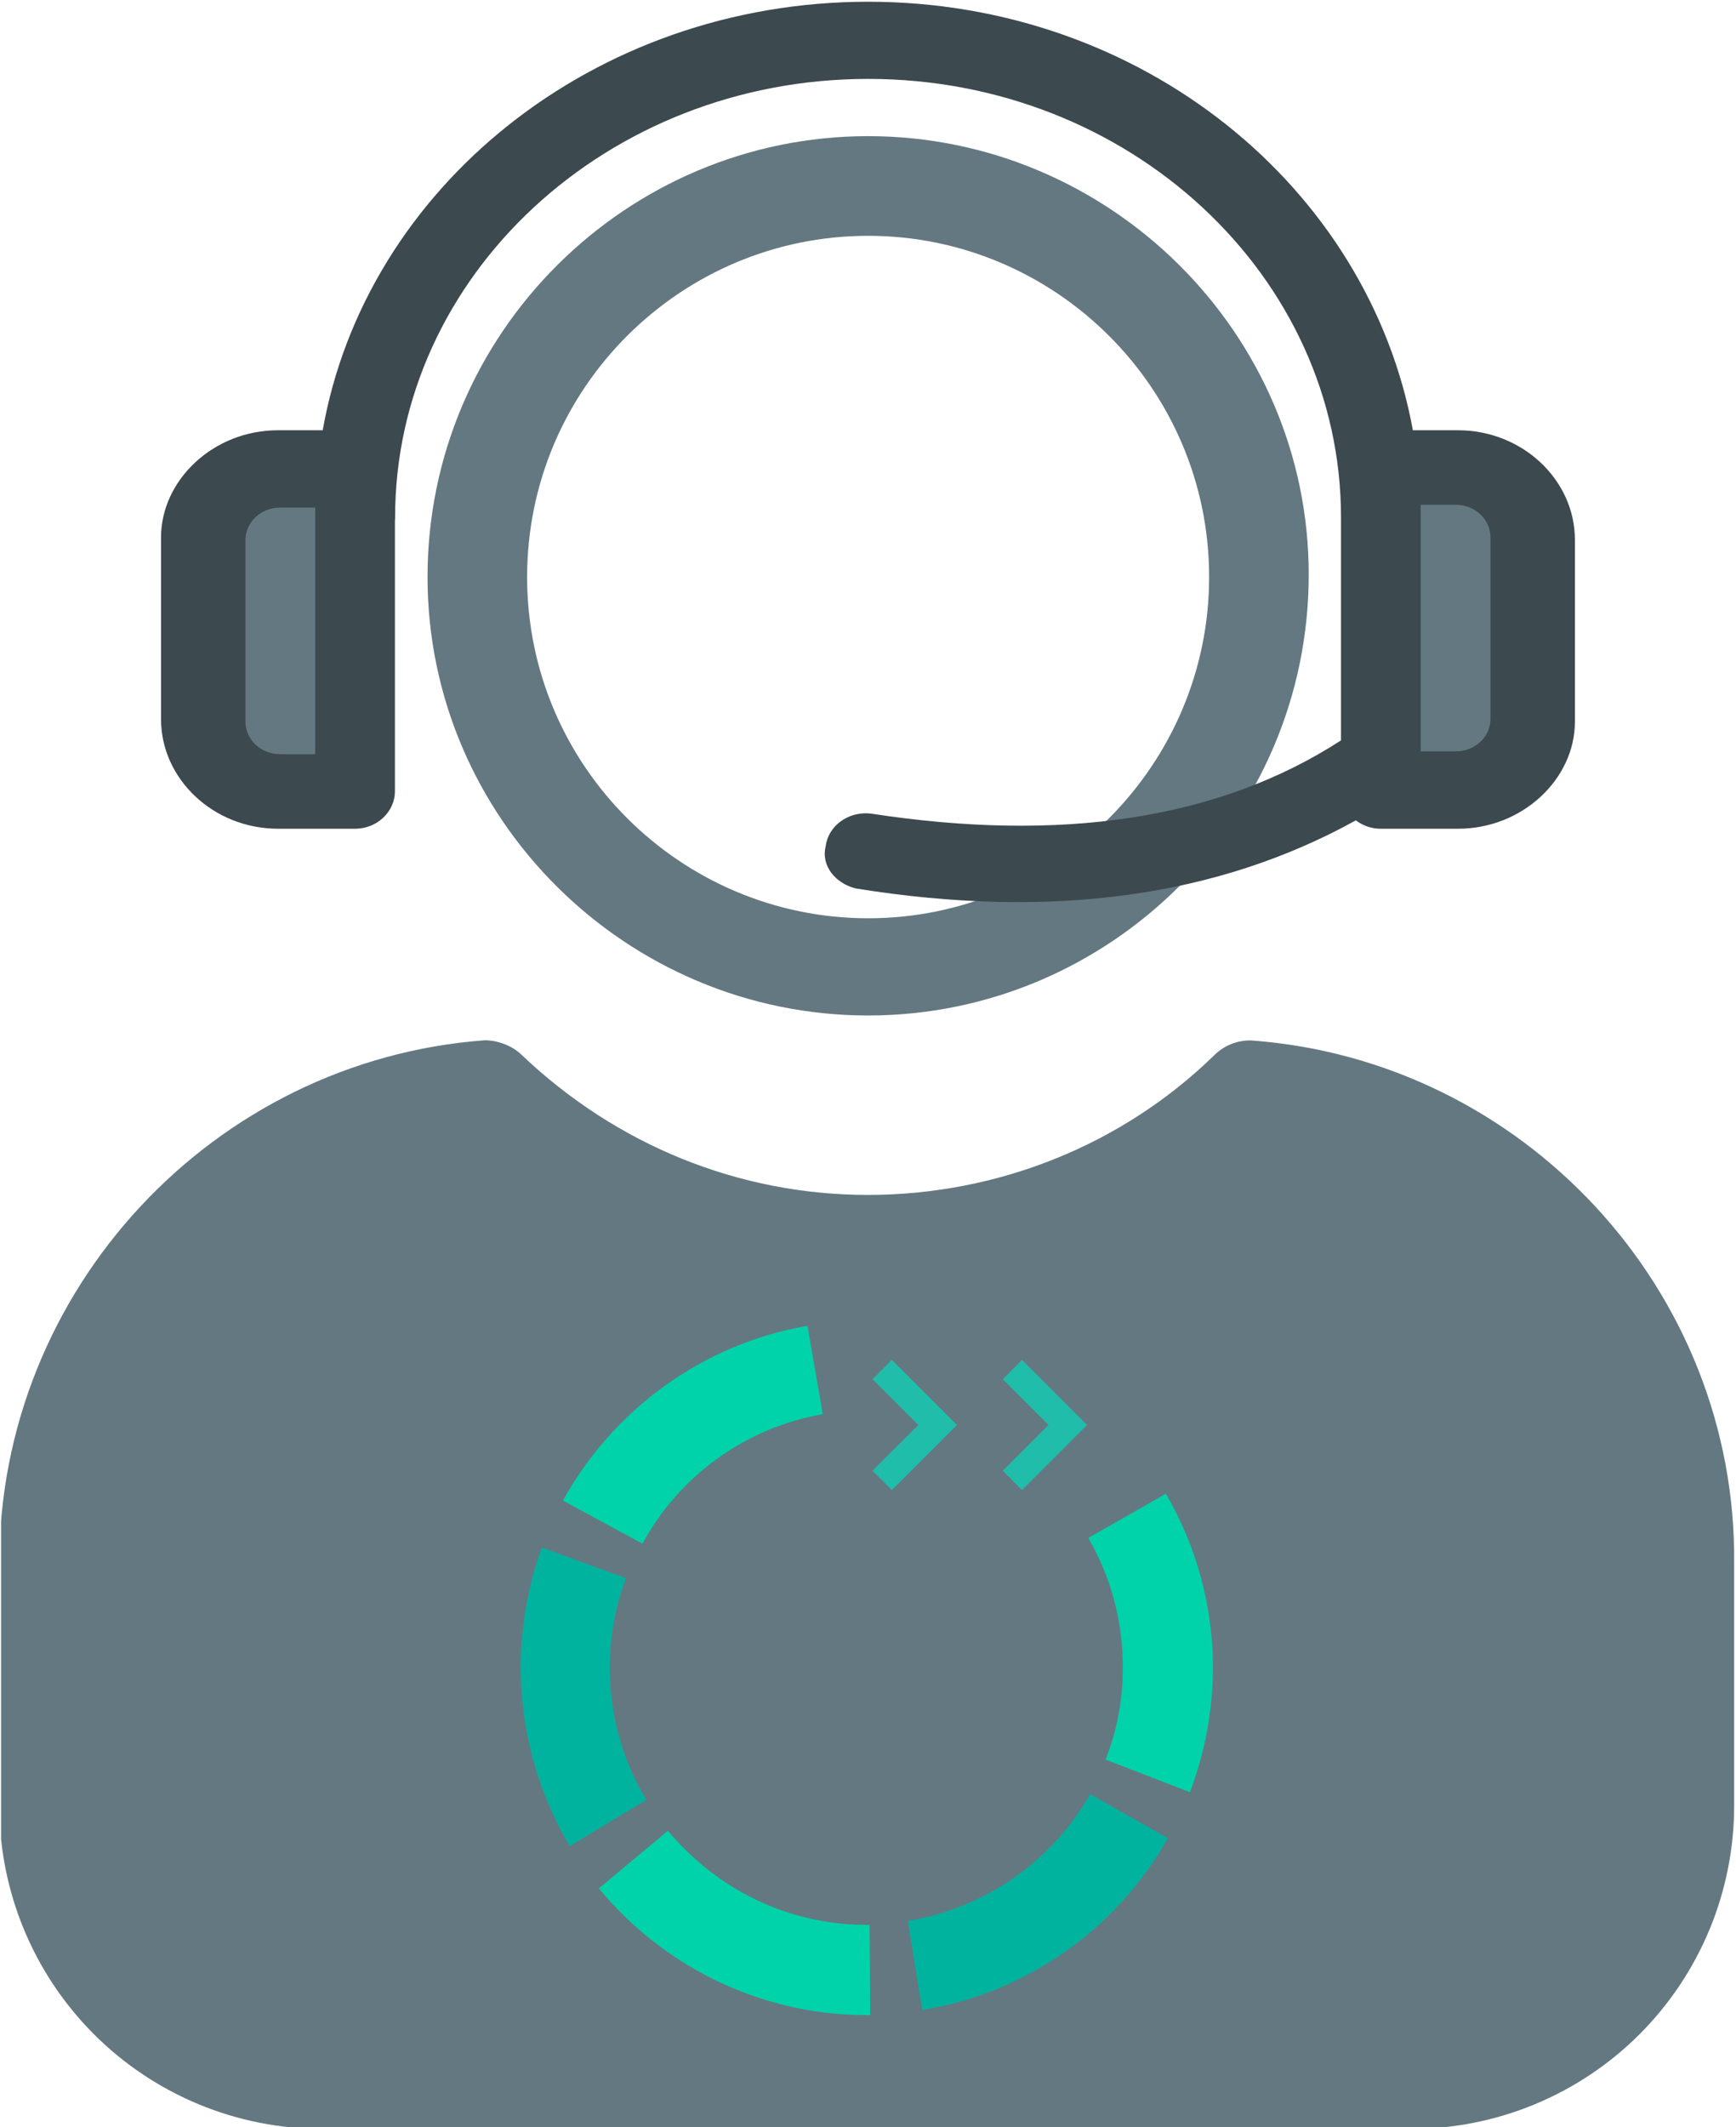
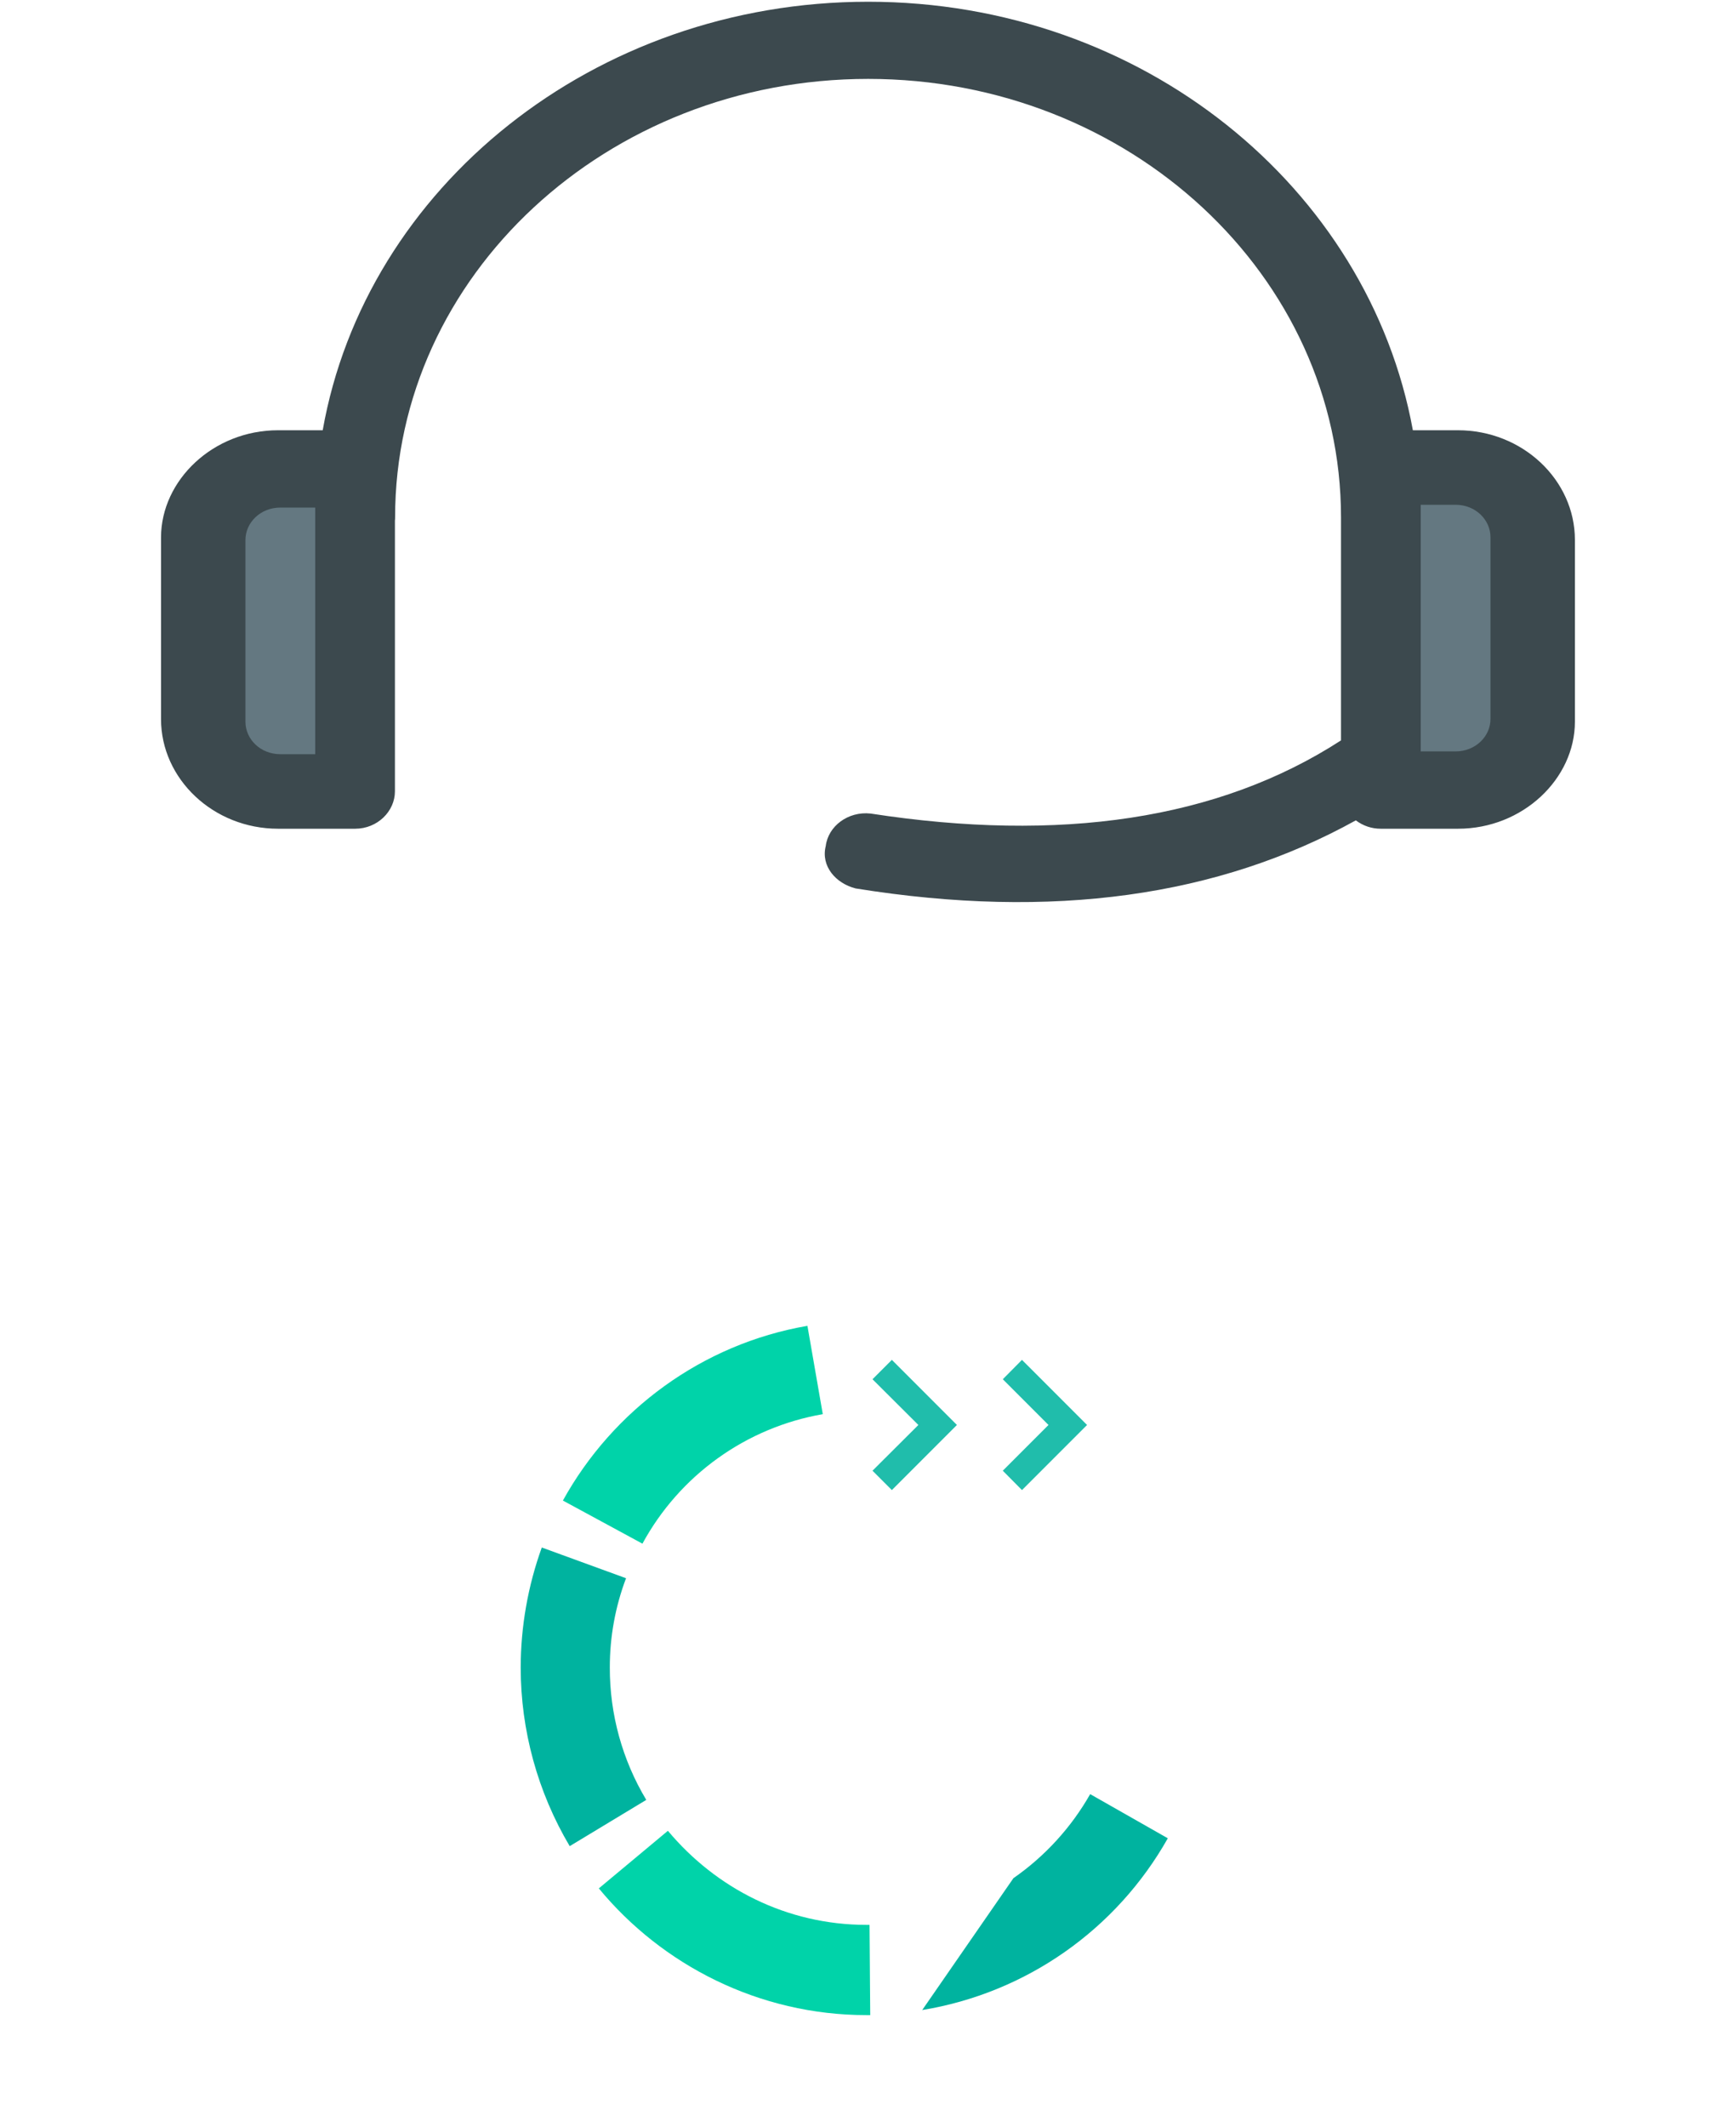
<svg xmlns="http://www.w3.org/2000/svg" width="196" height="240" viewBox="0 0 196 240" fill="none">
  <g clip-path="url(#clip0_28496_106006)">
-     <path d="M141.281 117.391C140.5 117.37 139.723 117.509 138.998 117.801C138.273 118.092 137.616 118.529 137.067 119.084C126.669 129.207 112.608 134.819 97.996 134.819C83.383 134.819 69.618 129.187 58.944 119.065C57.822 117.942 56.128 117.371 54.73 117.371C24.087 119.636 -0.076 145.493 -0.076 176.411V203.666C-0.084 208.466 0.855 213.22 2.688 217.656C4.521 222.092 7.211 226.122 10.605 229.516C13.999 232.91 18.029 235.6 22.465 237.433C26.901 239.266 31.655 240.205 36.455 240.197H159.261C164.061 240.205 168.815 239.266 173.25 237.433C177.686 235.6 181.717 232.91 185.111 229.516C188.504 226.122 191.195 222.092 193.028 217.656C194.861 213.22 195.8 208.466 195.792 203.666V176.411C196.087 145.493 171.924 119.636 141.281 117.391Z" fill="#647881" />
-     <path d="M98.014 114.575C125.27 114.575 147.759 92.381 147.759 64.83C147.759 37.575 125.27 15.361 98.014 15.361C70.759 15.361 48.27 37.575 48.27 65.106C48.27 92.381 70.739 114.575 98.014 114.575ZM98.014 26.606C119.086 26.606 136.514 43.739 136.514 65.106C136.514 86.178 119.381 103.606 98.014 103.606C76.943 103.606 59.514 86.473 59.514 65.106C59.514 43.739 76.923 26.606 98.014 26.606Z" fill="#647881" />
    <path d="M169.501 87.852H159.162C158.535 87.852 157.934 87.603 157.491 87.159C157.048 86.716 156.799 86.115 156.799 85.488V56.244C156.799 55.617 157.048 55.016 157.491 54.573C157.934 54.13 158.535 53.881 159.162 53.881H169.501C170.128 53.881 170.729 54.13 171.172 54.573C171.615 55.016 171.864 55.617 171.864 56.244V85.488C171.864 86.115 171.615 86.716 171.172 87.159C170.729 87.603 170.128 87.852 169.501 87.852Z" fill="#647881" />
    <path d="M36.809 88.166H26.471C25.844 88.166 25.243 87.917 24.8 87.474C24.356 87.031 24.107 86.43 24.107 85.803V56.559C24.107 55.932 24.356 55.331 24.8 54.888C25.243 54.444 25.844 54.195 26.471 54.195H36.809C37.436 54.195 38.037 54.444 38.48 54.888C38.924 55.331 39.173 55.932 39.173 56.559V85.803C39.173 86.43 38.924 87.031 38.48 87.474C38.037 87.917 37.436 88.166 36.809 88.166Z" fill="#647881" />
    <path d="M164.598 48.544H159.517C154.515 21.151 128.973 0.197 98.016 0.197C67.058 0.197 41.28 21.151 36.435 48.544H31.394C24.068 48.544 18.199 54.176 18.18 60.616V81.136C18.18 87.891 24.088 93.503 31.394 93.503H40.098C42.619 93.503 44.588 91.534 44.588 89.289V58.745C44.605 58.621 44.611 58.496 44.608 58.371C44.608 31.116 68.515 8.902 98.016 8.902C127.516 8.902 151.404 31.116 151.404 58.371V83.538C137.52 92.519 119.639 95.079 98.291 91.79C95.751 91.514 93.506 93.208 93.23 95.453C92.659 97.718 94.353 99.667 96.598 100.238C118.851 103.822 137.599 101.124 153.078 92.558C153.887 93.175 154.876 93.507 155.894 93.503H164.618C171.924 93.503 177.812 87.871 177.812 81.431V60.911C177.812 54.156 171.904 48.544 164.598 48.544ZM35.588 85.094H31.65C29.405 85.094 27.711 83.401 27.711 81.431V60.931C27.711 58.962 29.405 57.268 31.65 57.268H35.588V85.094ZM168.281 81.116C168.281 83.086 166.587 84.779 164.342 84.779H160.403V56.953H164.342C166.587 56.953 168.281 58.646 168.281 60.616V81.116Z" fill="#3C494E" />
    <path d="M72.533 174.167C74.606 170.354 77.514 167.059 81.041 164.529C84.567 161.998 88.62 160.298 92.895 159.555L91.162 149.59C79.248 151.638 69.185 159.121 63.553 169.303L72.533 174.167Z" fill="#00D3A9" />
    <path d="M72.966 203.076C70.257 198.562 68.834 193.393 68.85 188.129C68.846 184.691 69.466 181.281 70.682 178.066L61.17 174.6C59.601 178.945 58.794 183.529 58.787 188.148C58.793 195.238 60.704 202.197 64.321 208.295L72.966 203.076Z" fill="#00B39F" />
    <path d="M98.173 217.177H97.838C88.839 217.177 80.843 213.061 75.408 206.562L67.609 213.061C74.758 221.726 85.707 227.358 97.819 227.358H98.252L98.173 217.177Z" fill="#00D3A9" />
-     <path d="M123.085 202.426C120.941 206.195 117.979 209.435 114.418 211.91C110.857 214.384 106.786 216.028 102.506 216.723L104.121 226.786C109.899 225.839 115.39 223.606 120.189 220.252C124.988 216.898 128.973 212.508 131.849 207.408L123.085 202.426Z" fill="#00B39F" />
-     <path d="M122.869 173.518C125.446 177.955 126.792 182.999 126.768 188.13C126.792 191.689 126.13 195.219 124.819 198.528L134.35 202.21C136.038 197.747 136.918 193.019 136.95 188.248C136.957 181.322 135.122 174.518 131.633 168.535L122.869 173.518Z" fill="#00D3A9" />
+     <path d="M123.085 202.426C120.941 206.195 117.979 209.435 114.418 211.91L104.121 226.786C109.899 225.839 115.39 223.606 120.189 220.252C124.988 216.898 128.973 212.508 131.849 207.408L123.085 202.426Z" fill="#00B39F" />
    <path d="M115.385 168.121L113.219 165.935L118.378 160.775L113.219 155.616L115.385 153.43L122.731 160.775L115.385 168.121Z" fill="#20BDAB" />
    <path d="M100.694 168.121L98.508 165.935L103.687 160.775L98.508 155.616L100.694 153.43L108.039 160.775L100.694 168.121Z" fill="#20BDAB" />
  </g>
  <defs>
    <clipPath id="clip0_28496_106006">
      <rect width="195.88" height="240" fill="white" transform="translate(0.121)" />
    </clipPath>
  </defs>
</svg>